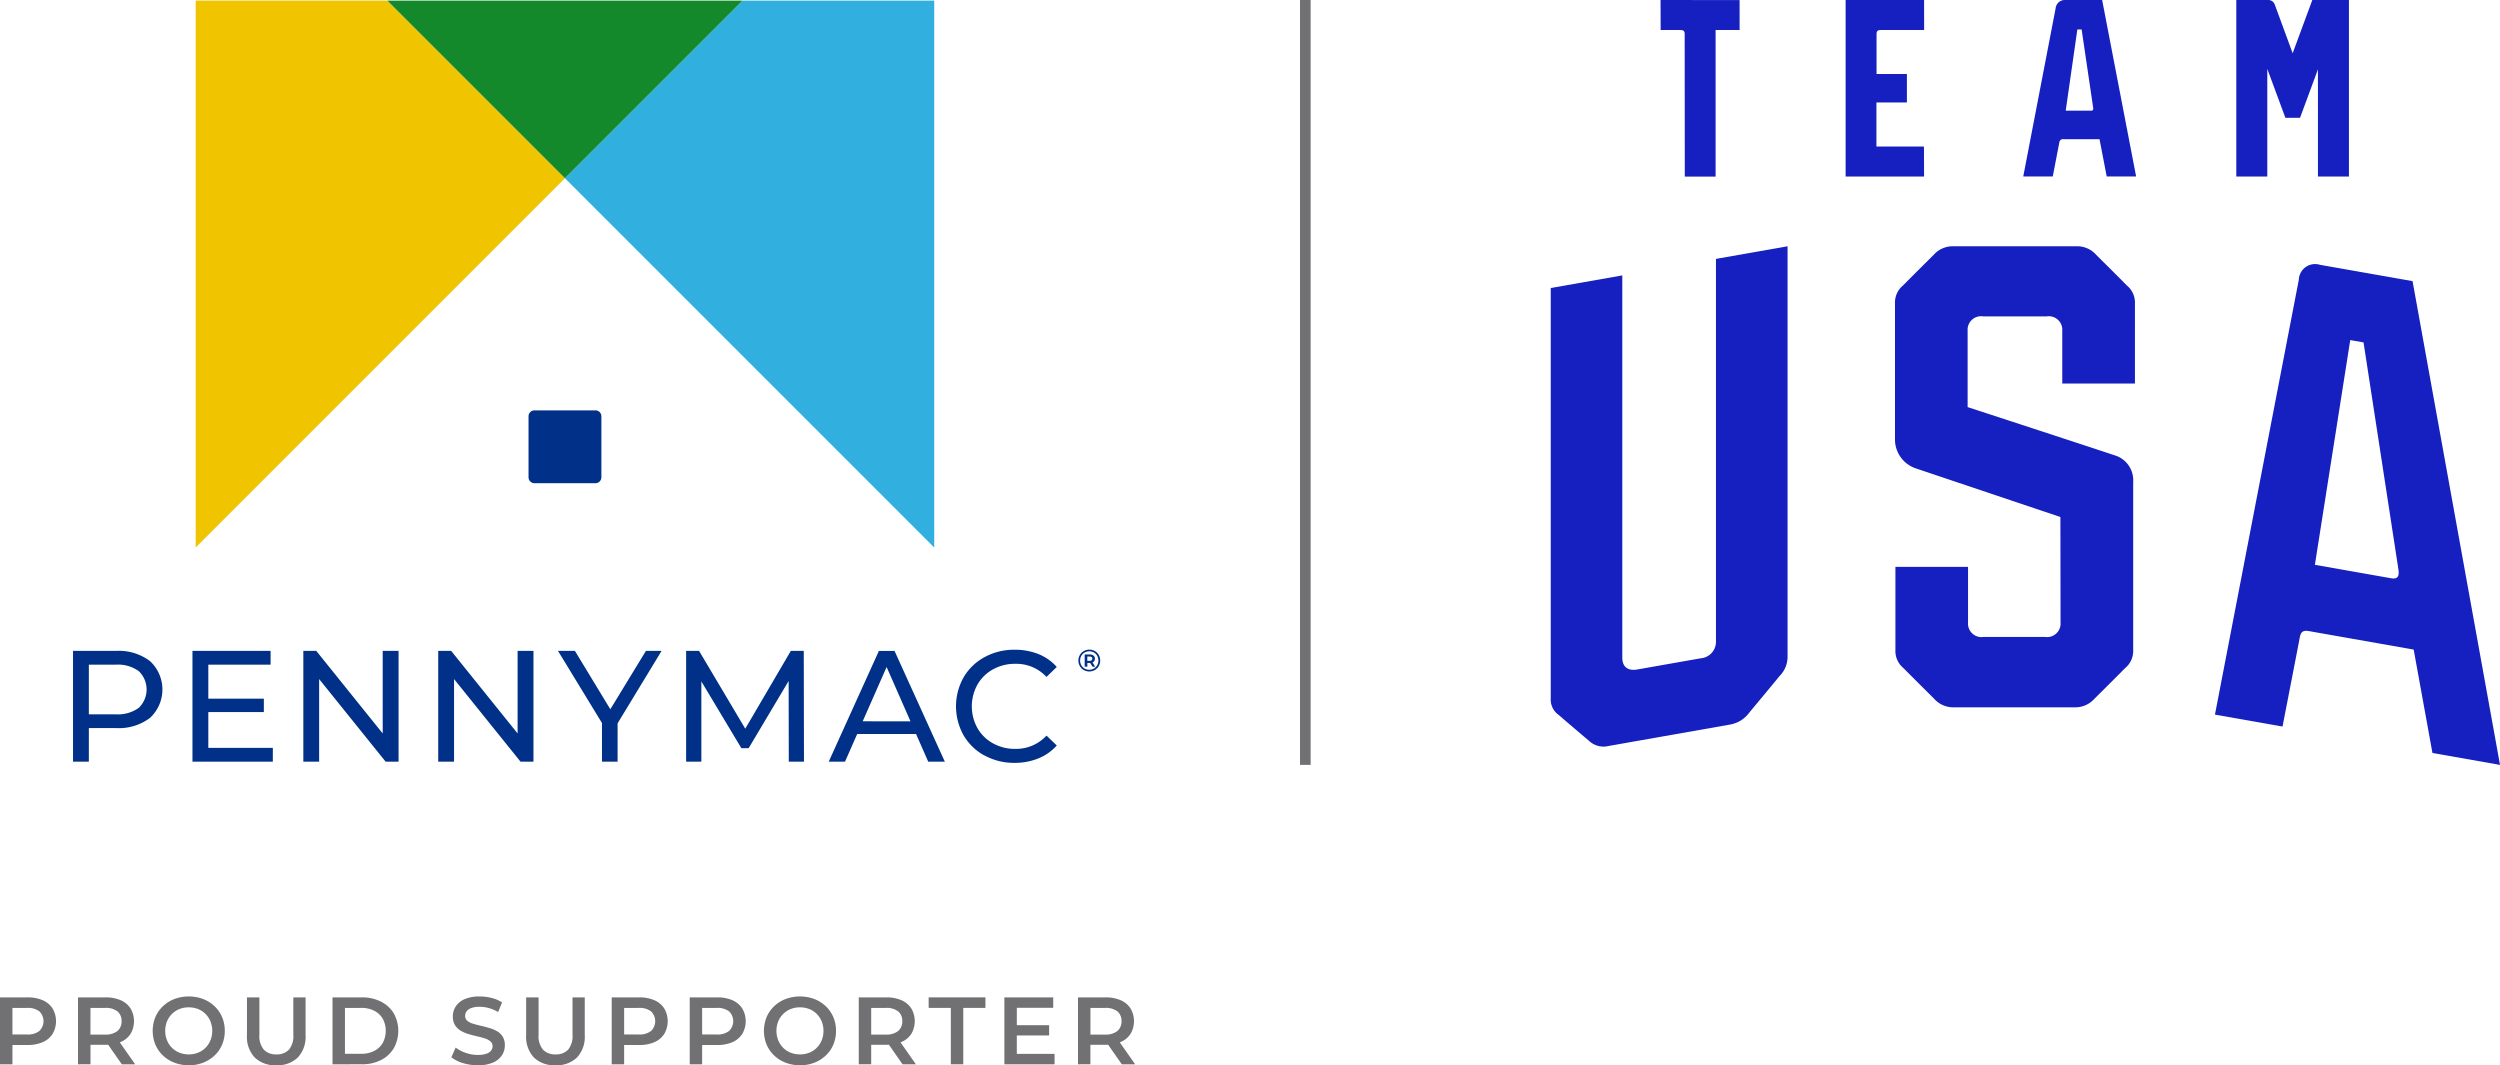
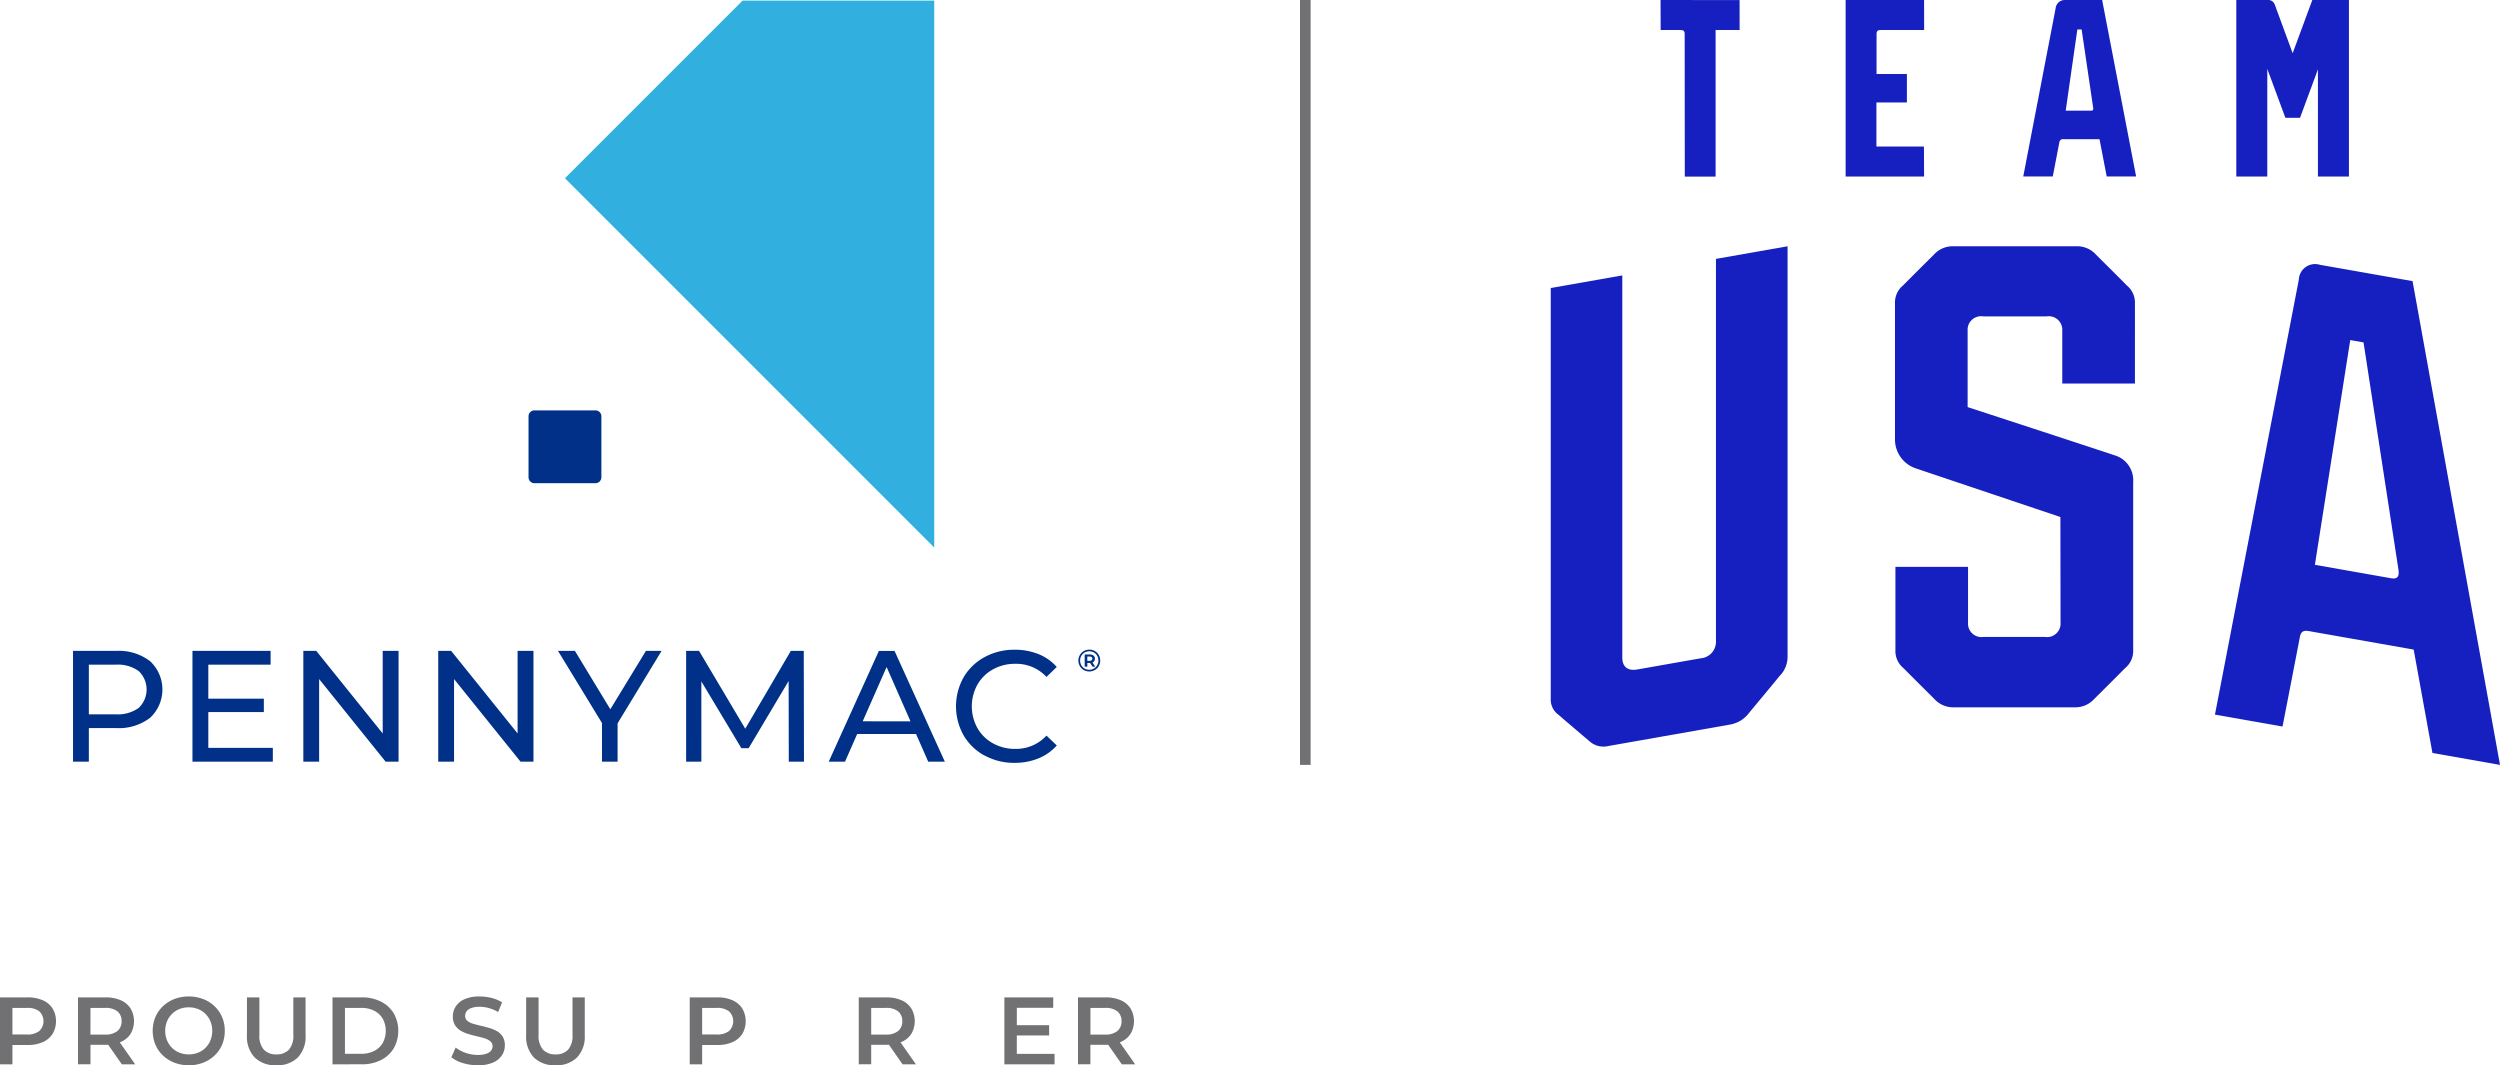
<svg xmlns="http://www.w3.org/2000/svg" id="Group_28006" data-name="Group 28006" width="309.07" height="131.696" viewBox="0 0 309.07 131.696">
  <defs>
    <clipPath id="clip-path">
      <rect id="Rectangle_44750" data-name="Rectangle 44750" width="309.07" height="131.696" fill="none" />
    </clipPath>
  </defs>
  <g id="Group_28005" data-name="Group 28005" transform="translate(0 0)" clip-path="url(#clip-path)">
    <path id="Path_106522" data-name="Path 106522" d="M166.081.01,156.311,0l.012,3.712H158.8c.34,0,.493.137.493.443l.014,17.675h3.81V3.709h2.969Z" transform="translate(48.98 0)" fill="#161fbf" />
    <path id="Path_106523" data-name="Path 106523" d="M177.541,18.113V12.671h3.767V9.145h-3.752V4.154c0-.306.152-.444.493-.444h5.39L183.433,0h-9.7V21.825h9.7l-.017-3.712Z" transform="translate(54.438 0)" fill="#161fbf" />
    <path id="Path_106524" data-name="Path 106524" d="M204.405,21.816,200.205,0H195.67a1.147,1.147,0,0,0-1.217,1.032l-4,20.781H194.1s.776-4.012.822-4.261a.44.44,0,0,1,.489-.348h4.469l.888,4.609Zm-5.573-8.134H195.7v0L197.14,3.638h.529s1.418,9.622,1.43,9.7c.033.247-.051.344-.267.344" transform="translate(59.679 0.001)" fill="#161fbf" />
    <path id="Path_106525" data-name="Path 106525" d="M219.906,0l-2.431,6.58L215.258.552l-.029-.071-.005-.005A.843.843,0,0,0,214.465,0h-3.957v21.82h3.831V8.512l2.238,6.051h1.809L220.6,8.574V21.823h3.832V0Z" transform="translate(65.962 0.001)" fill="#161fbf" />
    <path id="Path_106526" data-name="Path 106526" d="M232.926,26.958,221.48,24.941a2.014,2.014,0,0,0-2.614,1.839c-.185.956-10.369,53.77-10.369,53.77l8.353,1.474s2-10.269,2.117-10.927.3-1.023,1.144-.873l12.954,2.285,2.321,12.783,8.352,1.474Zm-2.674,36.73-9.4-1.659,4.371-27.785,1.644.29s4.194,27.273,4.308,28.041.009,1.277-.922,1.112" transform="translate(65.333 7.797)" fill="#161fbf" />
    <path id="Path_106527" data-name="Path 106527" d="M166.4,71.975a2.052,2.052,0,0,1-1.889,2.146l-7.8,1.375c-1.316.232-1.891-.4-1.891-1.479V26.784l-8.845,1.559V79.07a2.334,2.334,0,0,0,1,2.067c.728.642,3.377,2.889,3.746,3.2a2.613,2.613,0,0,0,2.426.619l14.938-2.635a3.746,3.746,0,0,0,2.424-1.472c.365-.443,3.017-3.625,3.743-4.524a3.362,3.362,0,0,0,1-2.418V23.183L166.4,24.742Z" transform="translate(45.741 7.264)" fill="#161fbf" />
    <path id="Path_106528" data-name="Path 106528" d="M203.229,24.213a3.141,3.141,0,0,0-2.46-1.03H185.651a3.148,3.148,0,0,0-2.461,1.03c-.373.373-3.064,3.043-3.8,3.8a2.73,2.73,0,0,0-1.011,2.206v16.82a3.768,3.768,0,0,0,2.508,3.578c.9.307,17.942,6.036,17.942,6.036l.018,13.042a1.671,1.671,0,0,1-1.917,1.786h-7.6a1.671,1.671,0,0,1-1.919-1.786V62.813h-8.978V73.139a2.724,2.724,0,0,0,1.01,2.208c.536.552,3.106,3.107,3.8,3.8a3.138,3.138,0,0,0,2.461,1.031h14.847a3.139,3.139,0,0,0,2.46-1.031c.374-.372,3.065-3.046,3.8-3.8a2.727,2.727,0,0,0,1.017-2.208V52.351A3.223,3.223,0,0,0,205.451,49c-.99-.347-18.091-5.935-18.091-5.935V33.635a1.671,1.671,0,0,1,1.916-1.787h7.864a1.675,1.675,0,0,1,1.92,1.787v6.513h8.985V30.223a2.734,2.734,0,0,0-1.015-2.206c-.737-.76-3.432-3.43-3.8-3.8" transform="translate(55.894 7.264)" fill="#161fbf" />
    <rect id="Rectangle_44749" data-name="Rectangle 44749" width="1.313" height="94.561" transform="translate(160.718)" fill="#717073" />
    <path id="Path_106529" data-name="Path 106529" d="M103.549,61.327a1.269,1.269,0,0,1,.483.485,1.4,1.4,0,0,1,0,1.369,1.312,1.312,0,0,1-.49.491,1.386,1.386,0,0,1-1.366,0,1.308,1.308,0,0,1-.486-.49,1.385,1.385,0,0,1,0-1.361,1.312,1.312,0,0,1,.487-.49,1.349,1.349,0,0,1,.688-.18,1.368,1.368,0,0,1,.687.176m-.12,2.16a1.126,1.126,0,0,0,.408-.415,1.206,1.206,0,0,0,0-1.154,1.074,1.074,0,0,0-.4-.407,1.125,1.125,0,0,0-.578-.15,1.15,1.15,0,0,0-.582.151,1.1,1.1,0,0,0-.407.411,1.206,1.206,0,0,0,0,1.154,1.092,1.092,0,0,0,.406.412,1.126,1.126,0,0,0,.575.151,1.1,1.1,0,0,0,.575-.154m.046-.929a.477.477,0,0,1-.223.179l.336.517h-.328l-.3-.46h-.34v.46h-.33V61.747h.628a.7.7,0,0,1,.464.142.47.47,0,0,1,.171.382.51.51,0,0,1-.079.288m-.575-.02a.383.383,0,0,0,.248-.071.238.238,0,0,0,.088-.2.231.231,0,0,0-.088-.194.391.391,0,0,0-.248-.07h-.284v.532Z" transform="translate(31.807 19.162)" fill="#003087" />
    <path id="Path_106530" data-name="Path 106530" d="M16.4,62.579a4.78,4.78,0,0,1,0,7,6.347,6.347,0,0,1-4.186,1.271H8.83V75H6.874V61.307h5.339A6.34,6.34,0,0,1,16.4,62.579m-1.409,5.777a3.141,3.141,0,0,0,0-4.556,4.413,4.413,0,0,0-2.836-.792H8.83v6.14h3.324a4.413,4.413,0,0,0,2.836-.792m16.585,4.938V75H21.64V61.307H31.3v1.7H23.6v4.205h6.864v1.661H23.6v4.419ZM47.12,61.307V75h-1.6L37.3,64.788V75H35.347V61.307h1.6l8.212,10.207V61.307Zm16.677,0V75h-1.6L53.98,64.788V75H52.024V61.307h1.6l8.212,10.207V61.307Zm10.4,8.956V75H72.267V70.224L66.83,61.307h2.092L73.3,68.523l4.4-7.216h1.936ZM95.362,75l-.018-9.974L90.4,73.334h-.9l-4.946-8.253V75H82.671V61.307h1.6l5.71,9.62,5.632-9.62h1.6L97.24,75Zm15.733-3.421H103.82L102.314,75H100.3l6.2-13.688h1.937L114.653,75H112.6Zm-.686-1.564L107.457,63.3,104.5,70.01Zm9.157,4.233a6.68,6.68,0,0,1-2.591-2.5,7.324,7.324,0,0,1,0-7.176,6.678,6.678,0,0,1,2.6-2.5,7.608,7.608,0,0,1,3.715-.909,7.758,7.758,0,0,1,2.934.537,6.011,6.011,0,0,1,2.268,1.593l-1.271,1.232a5.1,5.1,0,0,0-3.852-1.622,5.57,5.57,0,0,0-2.757.684,4.948,4.948,0,0,0-1.927,1.887,5.549,5.549,0,0,0,0,5.377,4.948,4.948,0,0,0,1.927,1.887,5.57,5.57,0,0,0,2.757.684,5.105,5.105,0,0,0,3.852-1.643L128.493,73a6.084,6.084,0,0,1-2.279,1.6,7.706,7.706,0,0,1-2.943.548,7.55,7.55,0,0,1-3.7-.91" transform="translate(2.154 19.162)" fill="#003087" />
-     <path id="Path_106531" data-name="Path 106531" d="M18.419.058V67.67L64.072,22.017,42.113.058Z" transform="translate(5.772 0.018)" fill="#f1c400" />
    <path id="Path_106532" data-name="Path 106532" d="M98.833.058H75.139L53.18,22.017,98.833,67.67Z" transform="translate(16.664 0.018)" fill="#31afdf" />
-     <path id="Path_106533" data-name="Path 106533" d="M36.46.058,58.419,22.017,80.378.058Z" transform="translate(11.425 0.018)" fill="#14892c" />
    <path id="Path_106534" data-name="Path 106534" d="M58.023,47.635H50.485a.733.733,0,0,1-.733-.734V39.363a.733.733,0,0,1,.733-.734h7.539a.735.735,0,0,1,.734.734V46.9a.735.735,0,0,1-.734.734" transform="translate(15.59 12.104)" fill="#003087" />
    <path id="Path_106535" data-name="Path 106535" d="M0,102.159V93.885H3.4a4.558,4.558,0,0,1,1.885.355A2.744,2.744,0,0,1,6.5,95.256a3.117,3.117,0,0,1,0,3.144,2.727,2.727,0,0,1-1.212,1.017,4.558,4.558,0,0,1-1.885.355H.851l.686-.721v3.109Zm1.537-2.943-.686-.743H3.333a2.324,2.324,0,0,0,1.53-.433,1.689,1.689,0,0,0,0-2.428,2.354,2.354,0,0,0-1.53-.424H.851l.686-.758Z" transform="translate(0 29.419)" fill="#717073" />
    <path id="Path_106536" data-name="Path 106536" d="M7.344,102.159V93.885h3.4a4.564,4.564,0,0,1,1.886.355,2.732,2.732,0,0,1,1.211,1.017,3.107,3.107,0,0,1,0,3.139,2.7,2.7,0,0,1-1.211,1,4.631,4.631,0,0,1-1.886.349H8.2l.686-.7v3.109Zm1.537-2.943L8.2,98.483h2.482a2.313,2.313,0,0,0,1.531-.437,1.512,1.512,0,0,0,.514-1.217,1.49,1.49,0,0,0-.514-1.217,2.358,2.358,0,0,0-1.531-.426H8.2l.686-.756Zm3.877,2.943-2.092-3h1.643l2.1,3Z" transform="translate(2.301 29.419)" fill="#717073" />
    <path id="Path_106537" data-name="Path 106537" d="M18.841,102.305a4.857,4.857,0,0,1-1.785-.319,4.311,4.311,0,0,1-1.418-.89,4.024,4.024,0,0,1-.934-1.349,4.512,4.512,0,0,1,0-3.392,4.032,4.032,0,0,1,.934-1.347,4.318,4.318,0,0,1,1.418-.893,5.119,5.119,0,0,1,3.551,0,4.335,4.335,0,0,1,1.413.893,4.032,4.032,0,0,1,.934,1.347,4.267,4.267,0,0,1,.331,1.7,4.315,4.315,0,0,1-.331,1.7,3.937,3.937,0,0,1-.934,1.346,4.362,4.362,0,0,1-1.413.887,4.774,4.774,0,0,1-1.766.319m-.012-1.346a3.117,3.117,0,0,0,1.158-.213,2.691,2.691,0,0,0,.922-.609,2.847,2.847,0,0,0,.608-.922,3.2,3.2,0,0,0,0-2.329,2.847,2.847,0,0,0-.608-.922,2.691,2.691,0,0,0-.922-.609,3.117,3.117,0,0,0-1.158-.213,3.063,3.063,0,0,0-1.152.213,2.783,2.783,0,0,0-1.537,1.531,3.186,3.186,0,0,0,0,2.323,2.828,2.828,0,0,0,.608.927,2.691,2.691,0,0,0,.922.609,3.117,3.117,0,0,0,1.158.213" transform="translate(4.504 29.391)" fill="#717073" />
    <path id="Path_106538" data-name="Path 106538" d="M26.876,102.277a3.617,3.617,0,0,1-2.666-.957,3.731,3.731,0,0,1-.963-2.766V93.885h1.537v4.61a2.629,2.629,0,0,0,.549,1.856,2.042,2.042,0,0,0,1.555.581,2.021,2.021,0,0,0,1.548-.581,2.649,2.649,0,0,0,.544-1.856v-4.61h1.513v4.669a3.736,3.736,0,0,1-.963,2.766,3.6,3.6,0,0,1-2.654.957" transform="translate(7.284 29.419)" fill="#717073" />
    <path id="Path_106539" data-name="Path 106539" d="M31.3,102.159V93.885h3.617a5.122,5.122,0,0,1,2.364.52,3.9,3.9,0,0,1,1.584,1.443,4.44,4.44,0,0,1,0,4.343,3.886,3.886,0,0,1-1.584,1.447,5.122,5.122,0,0,1-2.364.52Zm1.537-1.3h2.009a3.442,3.442,0,0,0,1.613-.355,2.56,2.56,0,0,0,1.053-.992,3.183,3.183,0,0,0,0-2.985,2.568,2.568,0,0,0-1.053-.988,3.458,3.458,0,0,0-1.613-.353H32.839Z" transform="translate(9.808 29.419)" fill="#717073" />
    <path id="Path_106540" data-name="Path 106540" d="M45.75,102.305a6.17,6.17,0,0,1-1.856-.277,4.074,4.074,0,0,1-1.407-.716l.532-1.194a4.305,4.305,0,0,0,1.229.65,4.458,4.458,0,0,0,1.5.26,3.228,3.228,0,0,0,1.052-.142,1.246,1.246,0,0,0,.591-.383.872.872,0,0,0,.189-.55.757.757,0,0,0-.272-.608,2,2,0,0,0-.7-.366c-.288-.092-.608-.176-.957-.255s-.7-.171-1.052-.277a4.424,4.424,0,0,1-.957-.414,2.076,2.076,0,0,1-.7-.68,1.987,1.987,0,0,1-.272-1.087,2.242,2.242,0,0,1,.361-1.235,2.478,2.478,0,0,1,1.1-.9A4.526,4.526,0,0,1,46,93.8a5.889,5.889,0,0,1,1.478.188,4.275,4.275,0,0,1,1.277.544l-.485,1.194a4.556,4.556,0,0,0-1.147-.491,4.349,4.349,0,0,0-1.135-.159,2.9,2.9,0,0,0-1.034.154,1.26,1.26,0,0,0-.579.4.926.926,0,0,0-.184.567.77.77,0,0,0,.267.609,1.858,1.858,0,0,0,.7.36c.288.087.608.172.963.253s.707.176,1.057.278a4.315,4.315,0,0,1,.957.4,1.965,1.965,0,0,1,.7.675,2,2,0,0,1,.265,1.074,2.215,2.215,0,0,1-.361,1.224,2.486,2.486,0,0,1-1.1.9,4.571,4.571,0,0,1-1.879.336" transform="translate(13.314 29.391)" fill="#717073" />
    <path id="Path_106541" data-name="Path 106541" d="M53.156,102.277a3.617,3.617,0,0,1-2.666-.957,3.731,3.731,0,0,1-.963-2.766V93.885h1.537v4.61a2.629,2.629,0,0,0,.549,1.856,2.042,2.042,0,0,0,1.555.581,2.021,2.021,0,0,0,1.548-.581,2.649,2.649,0,0,0,.544-1.856v-4.61h1.513v4.669a3.736,3.736,0,0,1-.963,2.766,3.6,3.6,0,0,1-2.654.957" transform="translate(15.519 29.419)" fill="#717073" />
-     <path id="Path_106542" data-name="Path 106542" d="M57.581,102.159V93.885h3.4a4.558,4.558,0,0,1,1.885.355,2.744,2.744,0,0,1,1.212,1.017,3.117,3.117,0,0,1,0,3.144,2.727,2.727,0,0,1-1.212,1.017,4.558,4.558,0,0,1-1.885.355H58.432l.686-.721v3.109Zm1.537-2.943-.686-.743h2.482a2.324,2.324,0,0,0,1.53-.433,1.689,1.689,0,0,0,0-2.428,2.354,2.354,0,0,0-1.53-.424H58.432l.686-.758Z" transform="translate(18.043 29.419)" fill="#717073" />
    <path id="Path_106543" data-name="Path 106543" d="M64.925,102.159V93.885h3.4a4.558,4.558,0,0,1,1.885.355,2.744,2.744,0,0,1,1.212,1.017,3.117,3.117,0,0,1,0,3.144,2.727,2.727,0,0,1-1.212,1.017,4.558,4.558,0,0,1-1.885.355H65.776l.686-.721v3.109Zm1.537-2.943-.686-.743h2.482a2.324,2.324,0,0,0,1.53-.433,1.689,1.689,0,0,0,0-2.428,2.354,2.354,0,0,0-1.53-.424H65.776l.686-.758Z" transform="translate(20.344 29.419)" fill="#717073" />
-     <path id="Path_106544" data-name="Path 106544" d="M76.377,102.305a4.857,4.857,0,0,1-1.785-.319,4.311,4.311,0,0,1-1.418-.89,4.024,4.024,0,0,1-.934-1.349,4.512,4.512,0,0,1,0-3.392,4.032,4.032,0,0,1,.934-1.347,4.318,4.318,0,0,1,1.418-.893,5.119,5.119,0,0,1,3.551,0,4.335,4.335,0,0,1,1.413.893,4.032,4.032,0,0,1,.934,1.347,4.267,4.267,0,0,1,.331,1.7,4.315,4.315,0,0,1-.331,1.7,3.937,3.937,0,0,1-.934,1.346,4.362,4.362,0,0,1-1.413.887,4.774,4.774,0,0,1-1.766.319m-.012-1.346a3.117,3.117,0,0,0,1.158-.213,2.691,2.691,0,0,0,.922-.609,2.847,2.847,0,0,0,.608-.922,3.2,3.2,0,0,0,0-2.329,2.847,2.847,0,0,0-.608-.922,2.691,2.691,0,0,0-.922-.609,3.117,3.117,0,0,0-1.158-.213,3.063,3.063,0,0,0-1.152.213,2.783,2.783,0,0,0-1.537,1.531,3.186,3.186,0,0,0,0,2.323,2.828,2.828,0,0,0,.608.927,2.691,2.691,0,0,0,.922.609,3.117,3.117,0,0,0,1.158.213" transform="translate(22.533 29.391)" fill="#717073" />
    <path id="Path_106545" data-name="Path 106545" d="M80.837,102.159V93.885h3.4a4.564,4.564,0,0,1,1.886.355,2.732,2.732,0,0,1,1.211,1.017,3.107,3.107,0,0,1,0,3.139,2.7,2.7,0,0,1-1.211,1,4.631,4.631,0,0,1-1.886.349H81.688l.686-.7v3.109Zm1.537-2.943-.686-.733H84.17a2.313,2.313,0,0,0,1.531-.437,1.512,1.512,0,0,0,.514-1.217,1.49,1.49,0,0,0-.514-1.217,2.358,2.358,0,0,0-1.531-.426H81.688l.686-.756Zm3.877,2.943-2.092-3H85.8l2.1,3Z" transform="translate(25.33 29.419)" fill="#717073" />
-     <path id="Path_106546" data-name="Path 106546" d="M90.158,102.159V95.185H87.416v-1.3h7.021v1.3H91.695v6.974Z" transform="translate(27.392 29.419)" fill="#717073" />
    <path id="Path_106547" data-name="Path 106547" d="M96.081,100.871h4.669v1.288H94.544V93.885h6.04v1.288h-4.5Zm-.118-3.546h4.113v1.265H95.962Z" transform="translate(29.625 29.419)" fill="#717073" />
    <path id="Path_106548" data-name="Path 106548" d="M101.474,102.159V93.885h3.4a4.564,4.564,0,0,1,1.886.355,2.732,2.732,0,0,1,1.211,1.017,3.107,3.107,0,0,1,0,3.139,2.7,2.7,0,0,1-1.211,1,4.631,4.631,0,0,1-1.886.349h-2.553l.686-.7v3.109Zm1.537-2.943-.686-.733h2.482a2.313,2.313,0,0,0,1.531-.437,1.512,1.512,0,0,0,.514-1.217,1.49,1.49,0,0,0-.514-1.217,2.358,2.358,0,0,0-1.531-.426h-2.482l.686-.756Zm3.877,2.943-2.092-3h1.643l2.1,3Z" transform="translate(31.797 29.419)" fill="#717073" />
  </g>
</svg>